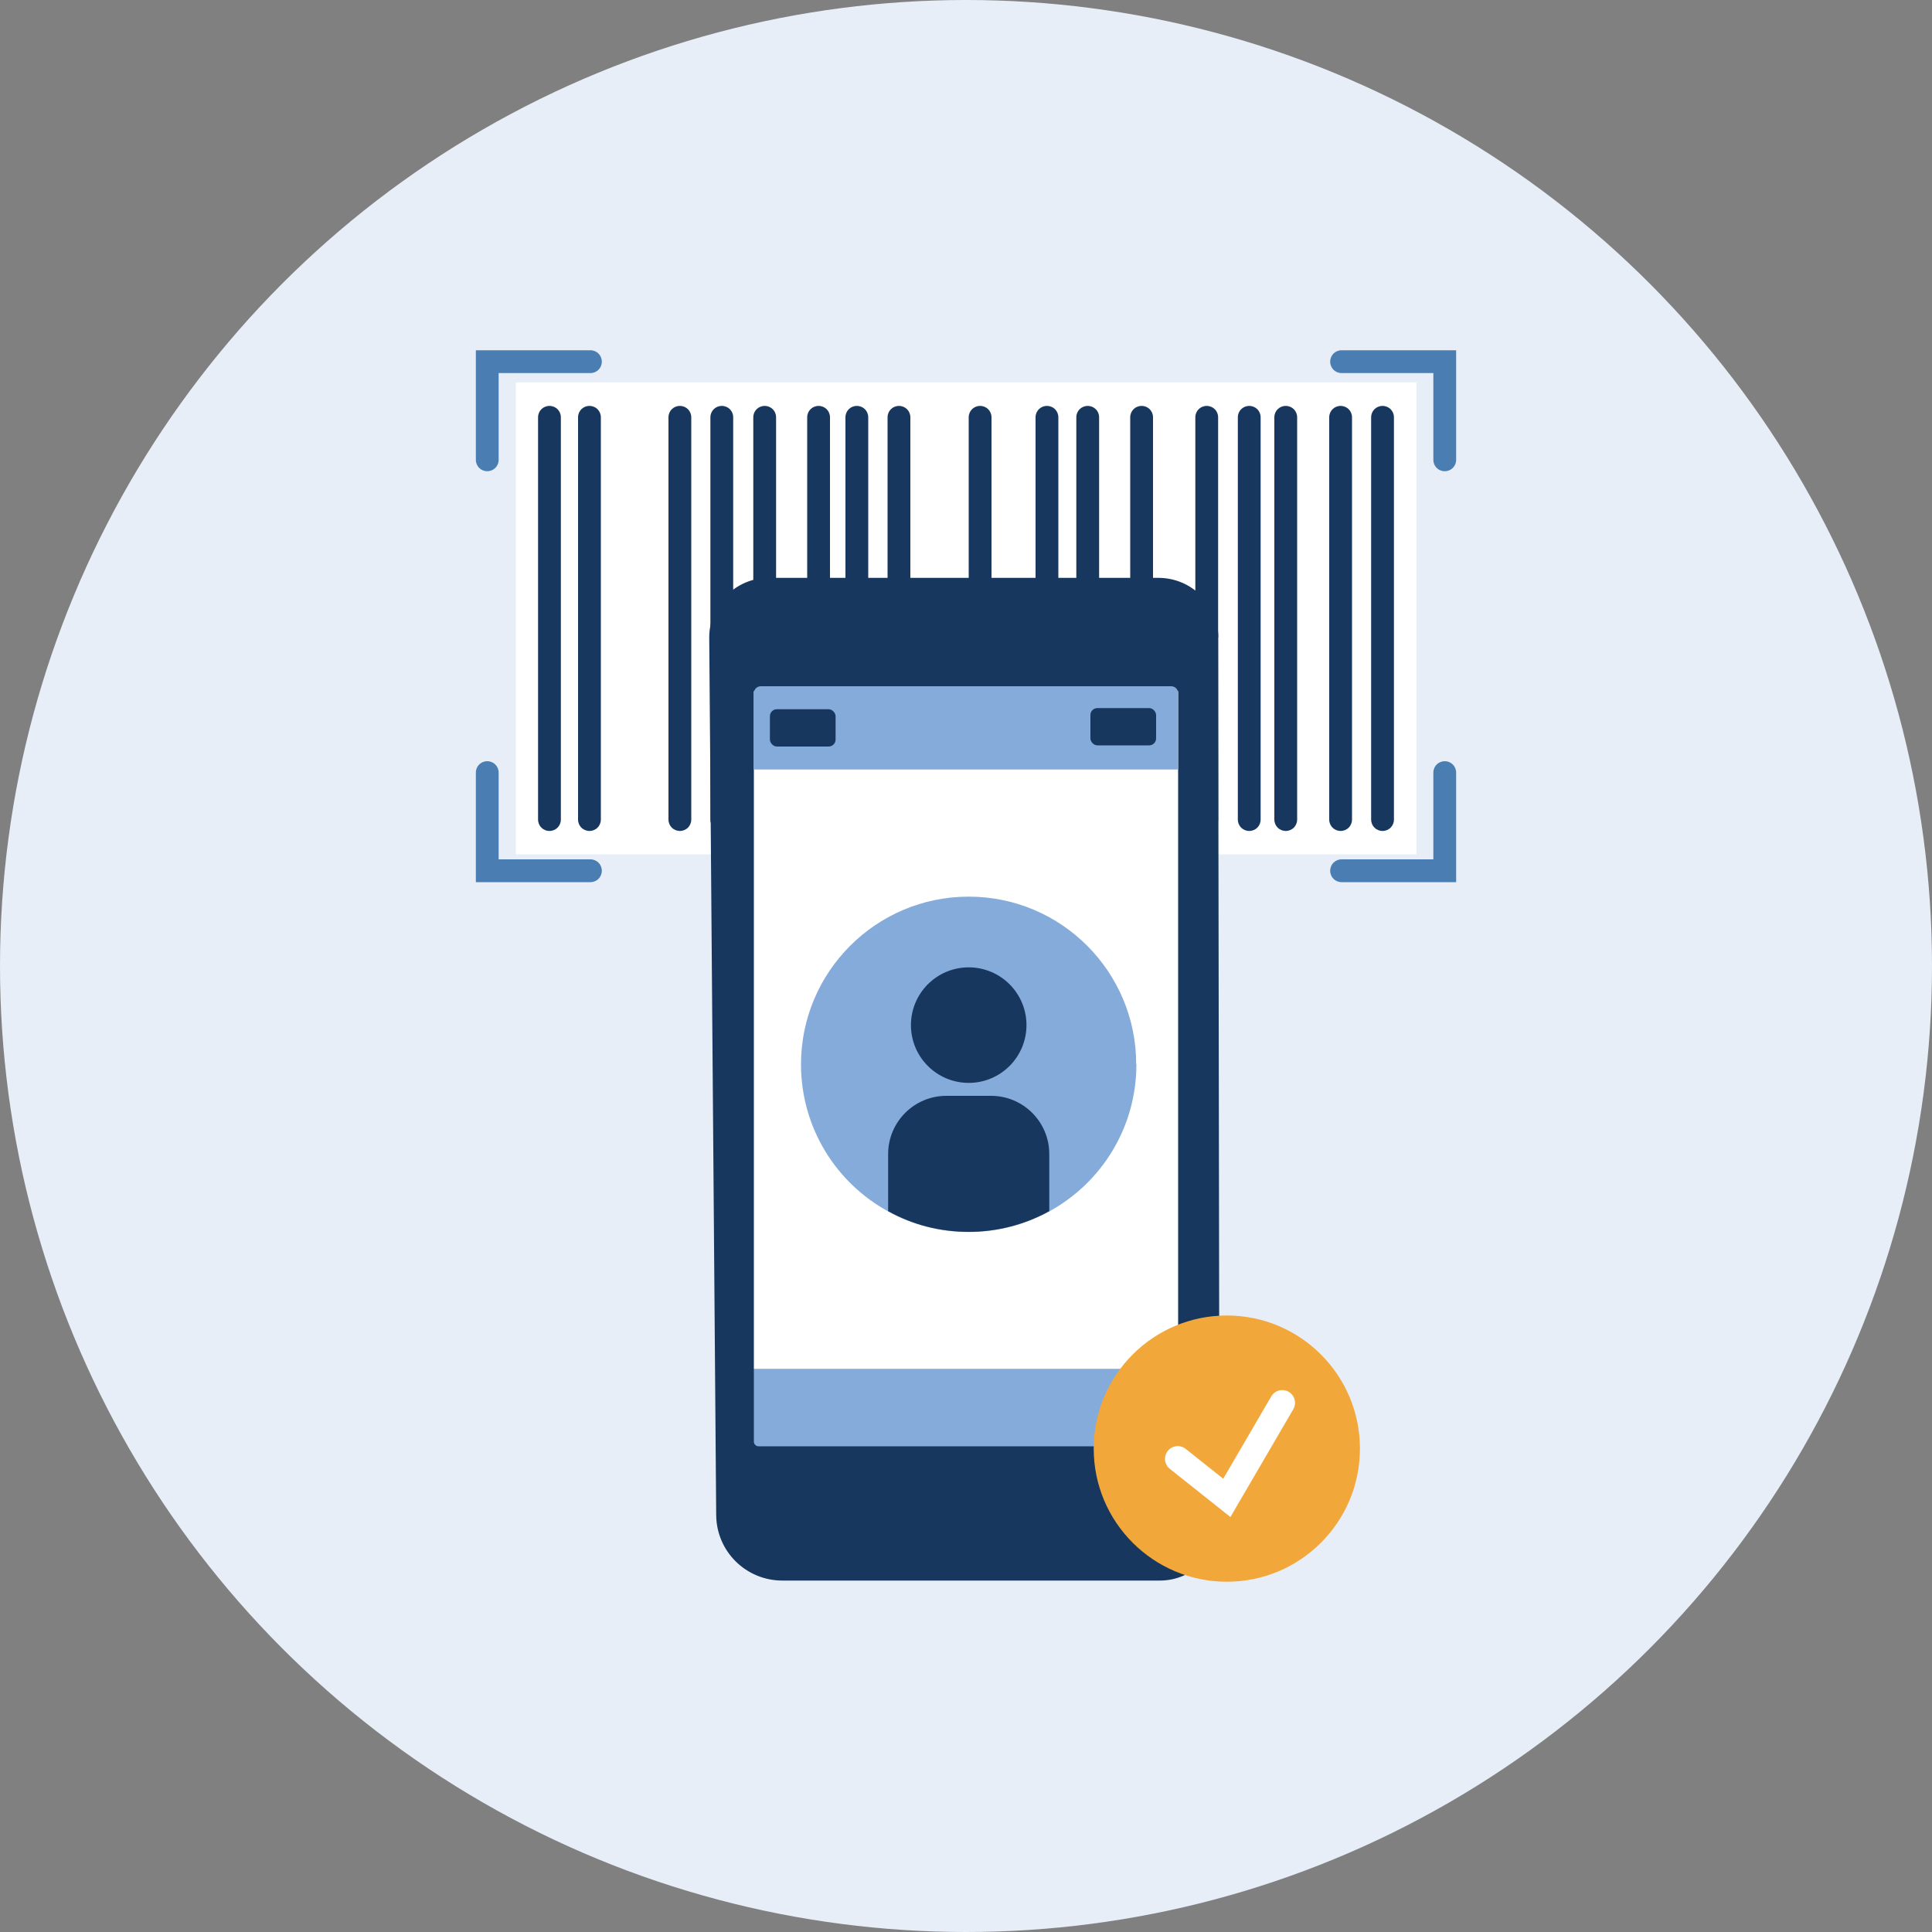
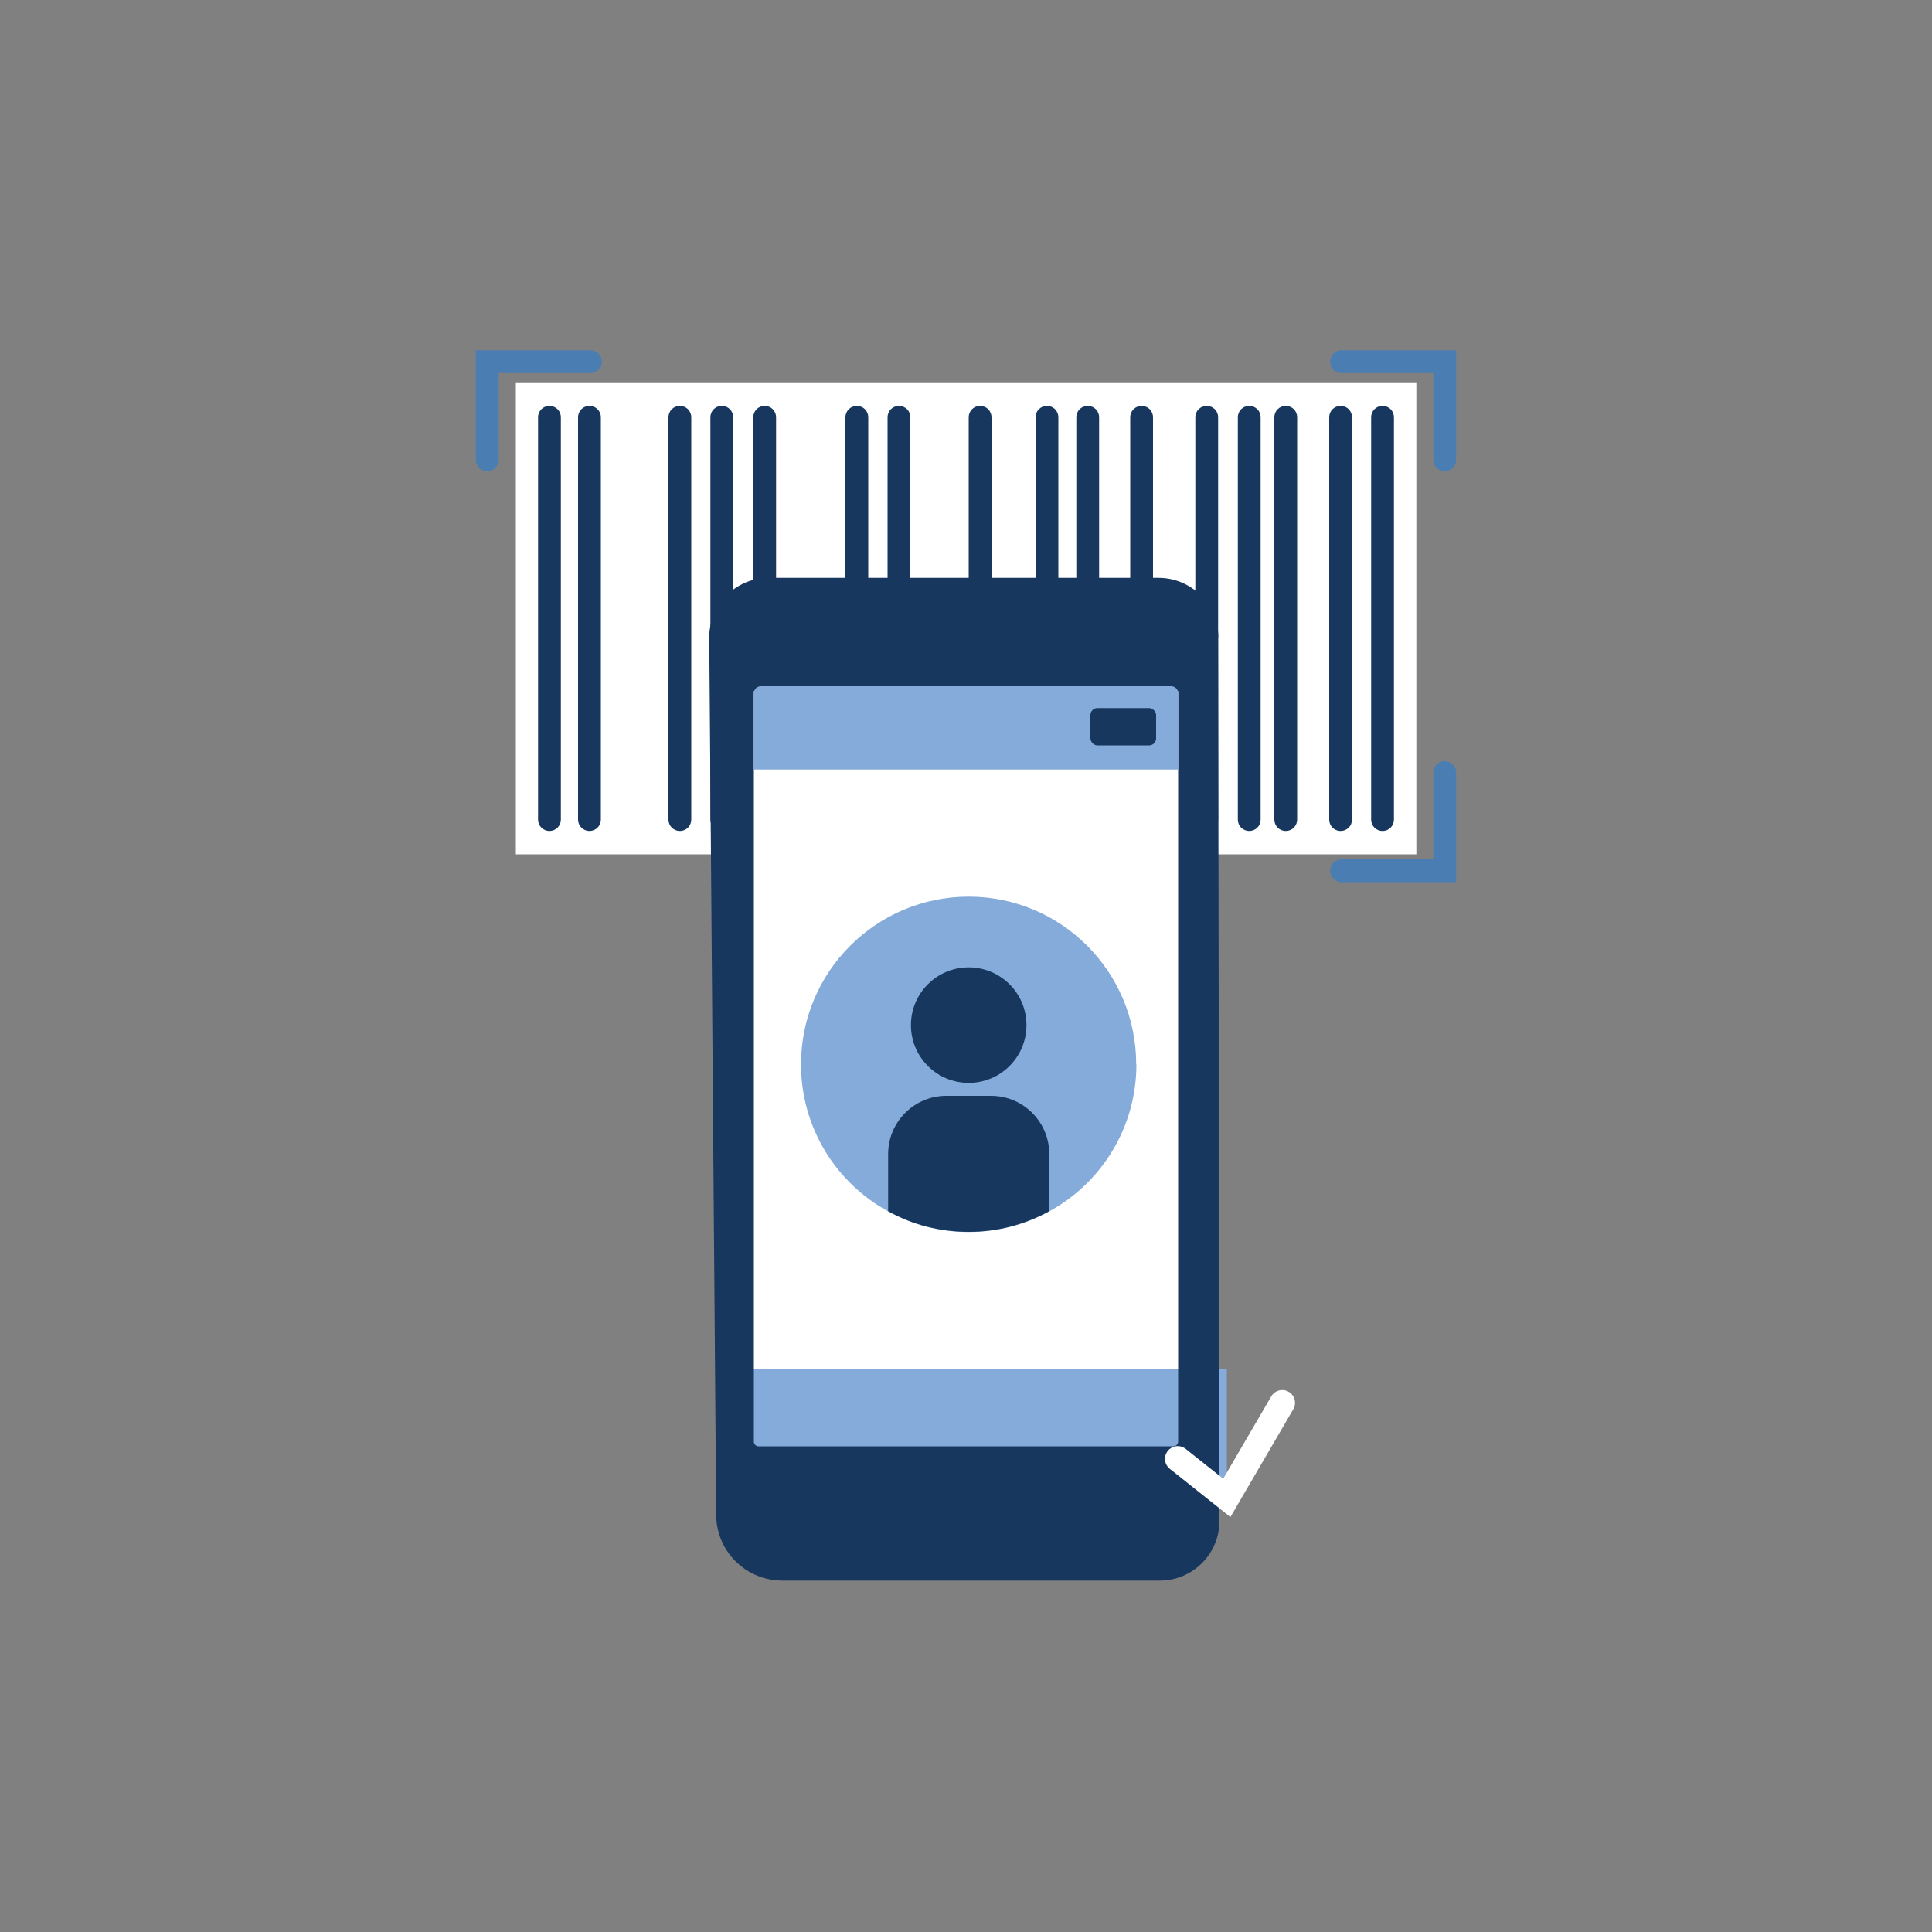
<svg xmlns="http://www.w3.org/2000/svg" id="a" viewBox="0 0 100 100">
  <rect x="0" y="0" width="100" height="100" fill="#808080" stroke="none" />
  <defs>
    <style>.b{fill:none;stroke:#fff;stroke-linecap:round;stroke-miterlimit:10;stroke-width:1.32px;}.c{fill:#4a7eb2;}.c,.d,.e,.f,.g,.h{stroke-width:0px;}.d{fill:#17375e;}.e{fill:#85abda;}.f{fill:#f2a73b;}.g{fill:#fff;}.h{fill:#e7eef8;}</style>
  </defs>
-   <circle class="h" cx="50" cy="50" r="50" />
  <rect class="g" x="26.7" y="19.79" width="46.61" height="24.43" />
  <path class="d" d="M28.44,43.01c-.33,0-.59-.26-.59-.59v-20.82c0-.33.26-.59.59-.59s.59.26.59.59v20.82c0,.33-.26.59-.59.59Z" />
  <path class="d" d="M30.51,43.01c-.33,0-.59-.26-.59-.59v-20.82c0-.33.26-.59.59-.59s.59.26.59.59v20.82c0,.33-.26.59-.59.59Z" />
  <path class="d" d="M69.39,43.01c-.33,0-.59-.26-.59-.59v-20.82c0-.33.26-.59.59-.59s.59.26.59.59v20.82c0,.33-.26.59-.59.59Z" />
  <path class="d" d="M71.56,43.01c-.33,0-.59-.26-.59-.59v-20.82c0-.33.26-.59.59-.59s.59.26.59.59v20.82c0,.33-.26.59-.59.59Z" />
  <path class="d" d="M35.19,43.01c-.33,0-.59-.26-.59-.59v-20.82c0-.33.26-.59.59-.59s.59.26.59.59v20.82c0,.33-.26.59-.59.59Z" />
  <path class="d" d="M37.36,43.01c-.33,0-.59-.26-.59-.59v-20.82c0-.33.26-.59.59-.59s.59.26.59.59v20.82c0,.33-.26.59-.59.59Z" />
  <path class="d" d="M64.66,43.01c-.33,0-.59-.26-.59-.59v-20.82c0-.33.26-.59.59-.59s.59.26.59.59v20.82c0,.33-.26.59-.59.59Z" />
  <path class="d" d="M66.55,43.01c-.33,0-.59-.26-.59-.59v-20.82c0-.33.26-.59.59-.59s.59.26.59.59v20.82c0,.33-.26.59-.59.59Z" />
  <path class="d" d="M39.58,43.01c-.33,0-.59-.26-.59-.59v-20.82c0-.33.26-.59.59-.59s.59.26.59.59v20.82c0,.33-.26.59-.59.59Z" />
  <path class="d" d="M62.46,43.01c-.33,0-.59-.26-.59-.59v-20.82c0-.33.26-.59.59-.59s.59.26.59.59v20.82c0,.33-.26.59-.59.59Z" />
-   <path class="d" d="M42.37,43.01c-.33,0-.59-.26-.59-.59v-20.82c0-.33.26-.59.59-.59s.59.26.59.59v20.82c0,.33-.26.59-.59.59Z" />
  <path class="d" d="M59.09,43.01c-.33,0-.59-.26-.59-.59v-20.82c0-.33.26-.59.59-.59s.59.26.59.59v20.82c0,.33-.26.59-.59.59Z" />
  <path class="d" d="M44.35,43.01c-.33,0-.59-.26-.59-.59v-20.82c0-.33.26-.59.59-.59s.59.26.59.59v20.82c0,.33-.26.59-.59.59Z" />
  <path class="d" d="M46.53,43.01c-.33,0-.59-.26-.59-.59v-20.82c0-.33.26-.59.59-.59s.59.26.59.59v20.82c0,.33-.26.59-.59.59Z" />
  <path class="d" d="M50.73,43.01c-.33,0-.59-.26-.59-.59v-20.82c0-.33.26-.59.59-.59s.59.26.59.59v20.82c0,.33-.26.59-.59.59Z" />
  <path class="d" d="M54.19,43.01c-.33,0-.59-.26-.59-.59v-20.82c0-.33.26-.59.59-.59s.59.26.59.59v20.82c0,.33-.26.59-.59.59Z" />
  <path class="d" d="M56.3,43.01c-.33,0-.59-.26-.59-.59v-20.82c0-.33.26-.59.59-.59s.59.26.59.59v20.82c0,.33-.26.59-.59.59Z" />
  <path class="c" d="M25.22,24.39c-.33,0-.59-.26-.59-.59v-5.67h5.93c.33,0,.59.26.59.59s-.26.59-.59.59h-4.75v4.49c0,.33-.26.59-.59.59Z" />
-   <path class="c" d="M30.56,45.66h-5.93v-5.67c0-.33.26-.59.59-.59s.59.26.59.59v4.49h4.75c.33,0,.59.26.59.59s-.26.59-.59.59Z" />
  <path class="c" d="M74.78,24.39c-.33,0-.59-.26-.59-.59v-4.49h-4.75c-.33,0-.59-.26-.59-.59s.26-.59.59-.59h5.93v5.67c0,.33-.26.59-.59.59Z" />
  <path class="c" d="M75.37,45.66h-5.93c-.33,0-.59-.26-.59-.59s.26-.59.59-.59h4.75v-4.49c0-.33.26-.59.59-.59s.59.26.59.59v5.67Z" />
  <rect class="g" x="38.33" y="32.64" width="23.19" height="44.88" />
  <rect class="e" x="38.59" y="70.85" width="24.91" height="6.14" />
  <path class="d" d="M63.06,33c0-1.71-1.39-3.09-3.1-3.09h-20.17c-1.71,0-3.09,1.39-3.08,3.1l.36,45.4c.01,1.89,1.54,3.4,3.43,3.4h19.53c1.71,0,3.09-1.39,3.09-3.09l-.07-45.73ZM60.74,74.86h-21.48c-.13,0-.24-.11-.24-.24v-38.85h21.96v38.85c0,.13-.11.24-.24.24Z" />
  <path class="e" d="M60.98,39.83h-21.96v-3.95c0-.2.16-.36.36-.36h21.24c.2,0,.36.16.36.36v3.95Z" />
-   <rect class="d" x="39.85" y="36.71" width="3.4" height="1.93" rx=".36" ry=".36" />
  <rect class="d" x="56.44" y="36.65" width="3.4" height="1.93" rx=".36" ry=".36" />
-   <circle class="f" cx="63.5" cy="74.98" r="6.89" />
  <polyline class="b" points="60.96 75.51 63.5 77.53 66.37 72.61" />
  <path class="e" d="M58.82,55.09c0,3.28-1.82,6.14-4.51,7.61-1.24.68-2.66,1.07-4.17,1.07s-2.93-.38-4.17-1.07c-2.69-1.47-4.51-4.33-4.51-7.61,0-4.79,3.89-8.68,8.68-8.68s8.67,3.88,8.67,8.68Z" />
  <path class="d" d="M54.31,59.73v2.96c-1.24.68-2.66,1.07-4.17,1.07s-2.93-.38-4.17-1.07v-2.96c0-1.66,1.35-3.01,3.01-3.01h2.32c1.66,0,3.01,1.35,3.01,3.01Z" />
  <circle class="d" cx="50.14" cy="53.06" r="2.99" />
</svg>